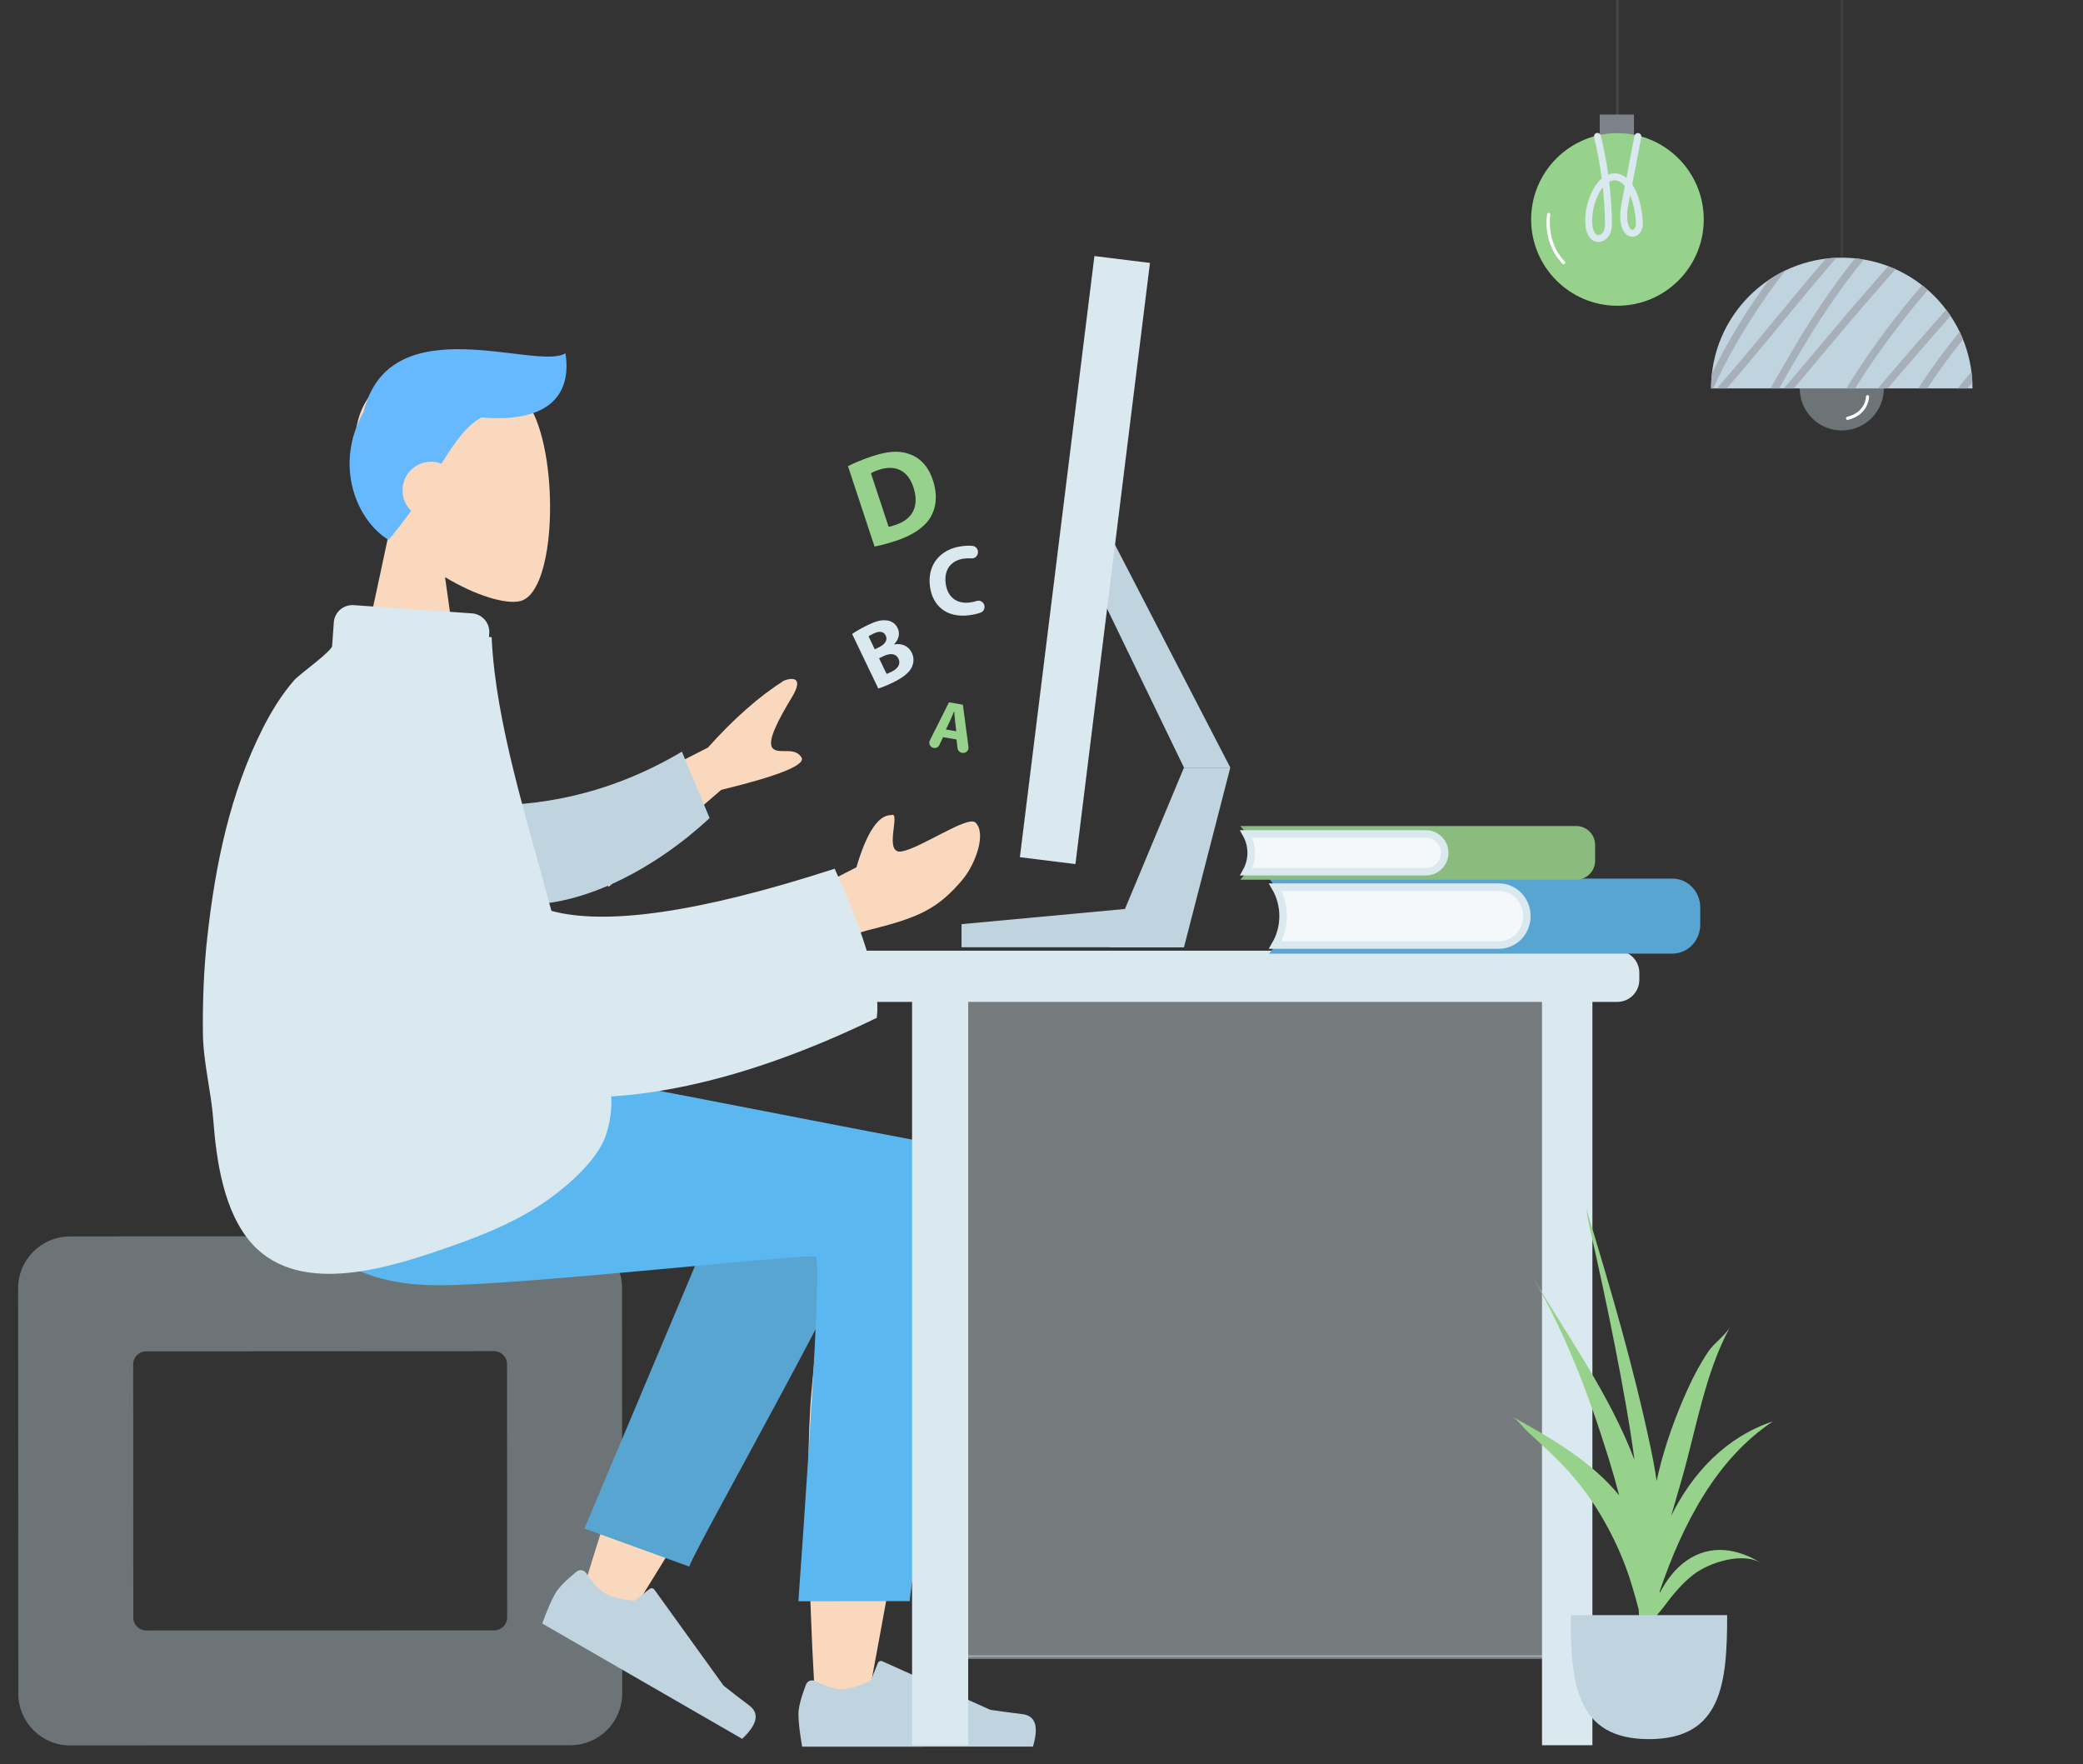
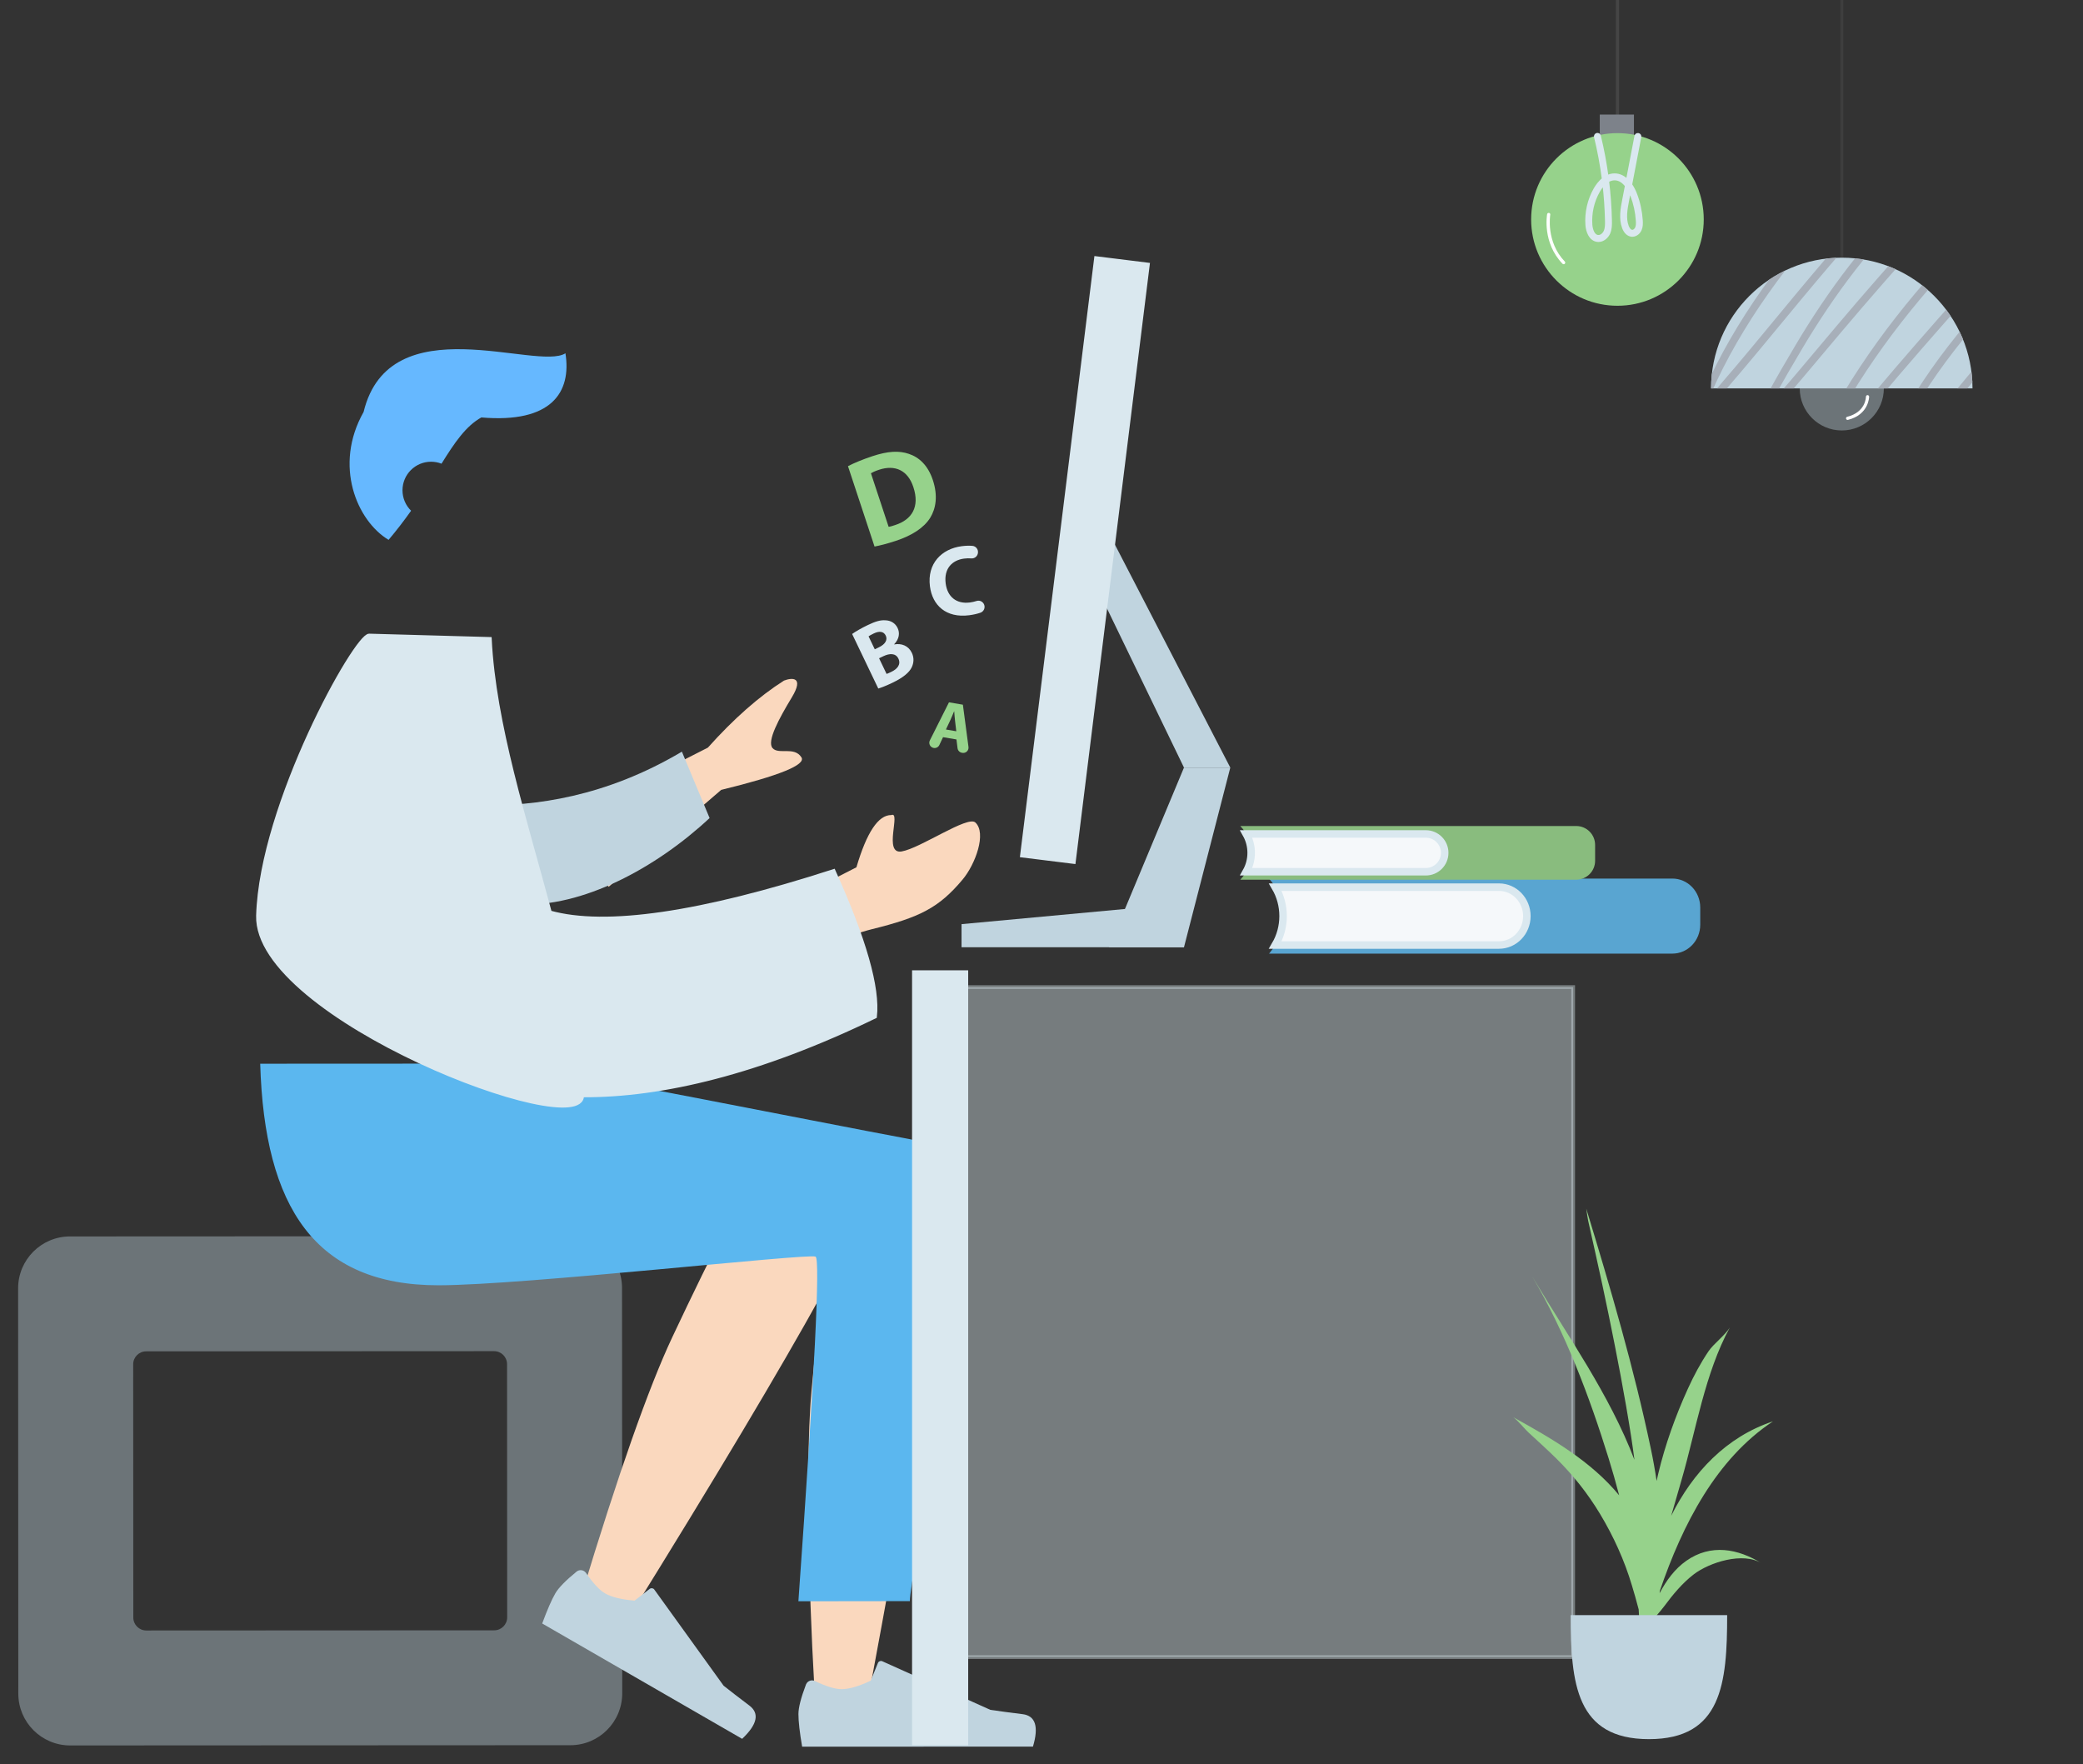
<svg xmlns="http://www.w3.org/2000/svg" xmlns:xlink="http://www.w3.org/1999/xlink" version="1.1" id="final_2" x="0px" y="0px" width="555px" height="470px" viewBox="0 -35 555 470" enable-background="new 0 -35 555 470" xml:space="preserve">
  <rect x="0" y="-35" width="555" height="470" fill="#333333" stroke="none" />
  <rect x="250.255" y="227.978" opacity="0.4" fill="#DAE8EF" stroke="#DAE8EF" stroke-miterlimit="10" enable-background="new    " width="168.9" height="178.517" />
-   <rect x="411.357" y="224.015" fill="#DAE8EF" stroke="#DAE8EF" stroke-miterlimit="10" width="12.429" height="205.457" />
  <g id="Bottom_x2F_Sitting_x2F_Skinny-Jeans-1_2_" transform="translate(0, 236.796)">
    <path id="Seat_2_" opacity="0.4" fill="#C0D4DF" enable-background="new    " d="M18.644,57.621   c-7.632,0.005-13.819,6.195-13.815,13.828L4.88,179.425c0.002,7.632,6.195,13.814,13.828,13.812l133.267-0.063   c7.631-0.004,13.816-6.196,13.814-13.829l-0.051-107.973c-0.002-7.633-6.194-13.817-13.829-13.813L18.644,57.621z M131.643,88.189   c1.908,0,3.455,1.55,3.457,3.457l0.033,67.457l0,0c0,1.908-1.545,3.459-3.458,3.459l-92.698,0.045l0,0   c-1.911,0-3.457-1.545-3.457-3.453l-0.033-67.463l0,0c0-1.909,1.546-3.455,3.453-3.456L131.643,88.189L131.643,88.189z" />
    <path id="Skin_3_" fill="#FAD8BE" d="M204.398,34.77c-4.276,6.946-14.434,26.658-25.264,49.679   c-6.327,13.445-14.43,36.485-24.311,69.119l12.601,5.754c23.198-37.366,40.333-66.069,51.412-86.116   c-0.888,7.788-1.788,16.511-2.626,25.673c-2.023,22.197,0.034,70.157,1.136,84.012c0.693,8.704,12.512,6.877,13.612-0.029   c1.102-6.906,22.183-116.149,22.201-139.327c0.007-7.653-14.77-14.534-23.812-9.458l-0.316,0.185   C222.841,27.652,211.125,23.845,204.398,34.77z" />
-     <path id="LegLower_2_" fill="#59A5D1" d="M183.64,145.58c2.386-6.549,43.15-77.677,51.157-99.644   c3.53-9.679-25.529-29.737-35.881-13.054l-43.2,102.565L183.64,145.58z" />
    <path id="shoe_5_" fill="#C0D4DF" d="M153.734,146.838c0.786-0.54,1.86-0.342,2.405,0.441l0,0c1.917,2.781,3.613,4.595,5.083,5.442   c1.725,0.997,4.344,1.642,7.855,1.931l0,0l4.029-3.126c0.009-0.006,0.017-0.013,0.025-0.018c0.384-0.28,0.926-0.193,1.205,0.194   l18.463,25.614c1.803,1.438,4.089,3.196,6.859,5.286c2.77,2.086,2.128,5.043-1.92,8.869   c-33.539-19.342-51.298-29.585-53.274-30.727c1.339-3.621,2.5-6.298,3.493-8.018c0.856-1.482,2.744-3.419,5.669-5.807   C153.661,146.892,153.697,146.862,153.734,146.838z" />
    <path id="shoe_4_" fill="#C0D4DF" d="M214.8,176.887c0.41-0.862,1.441-1.23,2.301-0.821l0,0c3.054,1.451,5.428,2.176,7.125,2.176   c1.995,0,4.583-0.756,7.77-2.259l0,0l1.922-4.724c0.004-0.008,0.009-0.021,0.013-0.025c0.195-0.438,0.708-0.63,1.142-0.434   l28.798,12.949c2.277,0.344,5.137,0.724,8.579,1.149c3.443,0.424,4.368,3.302,2.772,8.642c-38.718,0.019-59.216,0.027-61.499,0.027   c-0.655-3.809-0.986-6.708-0.988-8.692c0-1.711,0.67-4.333,2.006-7.864C214.764,176.972,214.781,176.931,214.8,176.887z" />
    <path id="Leg-and-Butt_2_" fill="#5BB7EF" d="M242.182,31.66c-25.629-4.778-94.643-18.676-107.873-20.086l-64.979,0.031   c1.12,38.349,14.701,59.047,47.498,59.03c22.75-0.013,98.587-8.604,100.483-7.628c1.263,0.654-0.263,31.257-4.583,91.813   l29.703-0.038c0.003-6.407,13.777-74.272,13.763-103.366C256.19,43.402,253.155,33.703,242.182,31.66z" />
  </g>
  <rect x="243.515" y="224.015" fill="#DAE8EF" stroke="#DAE8EF" stroke-miterlimit="10" width="13.954" height="205.458" />
-   <path fill="#DAE8EF" stroke="#DAE8EF" stroke-miterlimit="10" d="M430.894,231.436H228.75c-2.977,0-5.391-2.413-5.391-5.393v-1.859  c0-2.979,2.416-5.392,5.391-5.392h202.143c2.979,0,5.393,2.412,5.393,5.392v1.859C436.286,229.022,433.873,231.436,430.894,231.436z  " />
  <g id="humaaans_x2F_standing-5">
    <g id="Head_x2F_Front_x2F_Short-1" transform="translate(84.439, 0)">
-       <path fill="#FAD8BE" d="M19.331,106.397c-5.847-6.862-9.803-15.27-9.142-24.692c1.906-27.148,39.695-21.177,47.045-7.475    c7.35,13.703,6.478,48.458-3.022,50.906c-3.788,0.976-11.859-1.414-20.073-6.366l5.154,36.478H8.847L19.331,106.397z" />
      <path id="Hair_2_" fill="#66B8FF" d="M43.808,76.217c-4.133,2.311-7.071,6.643-10.61,12.322c-0.863-0.338-1.801-0.524-2.786-0.524    c-4.202,0-7.61,3.408-7.61,7.611c0,2.134,0.878,4.063,2.293,5.445c-1.761,2.485-3.737,5.083-5.999,7.763    c-8.439-5.063-14.717-19.82-6.658-34.071c6.934-28.538,46.224-10.825,53.781-15.638C67.873,69.481,62.545,77.831,43.808,76.217z" />
    </g>
    <path id="Skin_5_" fill="#FAD8BE" d="M147.782,184.979l40.829-20.793c6.908-7.717,13.668-13.669,20.283-17.86   c2.004-0.769,5.489-1.169,2.084,4.468c-3.403,5.637-6.73,11.723-5.128,13.532c1.604,1.811,5.794-0.54,7.684,2.449   c1.258,1.991-5.866,4.882-21.381,8.674l-29.966,25.807L147.782,184.979z M210.25,205.233l17.938-9.163   c2.74-9.315,5.835-13.956,9.288-13.917c2.681-1.153-2.261,10.578,2.786,9.69c5.048-0.887,17.554-9.614,19.614-7.713   c3.047,2.811,0.027,11.097-3.369,15.165c-6.351,7.604-11.504,10.122-24.152,13.255c-6.613,1.637-13.808,5.087-21.59,10.353   L210.25,205.233z" />
    <path id="Sleeve" fill="#C0D4DF" d="M128.331,179.549c14.091,0.245,32.96-2.19,53.355-14.289l7.381,17.688   c-14.204,13.266-33.961,23.942-50.946,22.99C124.741,205.188,118.345,188.874,128.331,179.549z" />
    <path id="Clothes_1_" fill="#DAE8EF" stroke="#DAE8EF" stroke-miterlimit="10" d="M146.516,208.09   c14.851,4.13,40.052,0.455,75.602-11.026c8.228,18.22,11.905,31.147,11.032,38.782c-30.636,14.852-56.714,21.128-78.049,20.994   c0.327,12.608-87.136-20.767-86.357-47.883c0.853-29.693,26.092-74.729,29.618-74.631l32.149,0.898   C131.65,157.954,139.879,183.197,146.516,208.09z" />
-     <path id="Clothes-Front_2_" fill="#DAE8EF" stroke="#DAE8EF" stroke-miterlimit="10" d="M129.012,145.626   c-1.171,73.363,41.514,92.072,32.007,121.495c-2.052,6.36-9.549,12.954-14.726,16.708c-7.972,5.785-17.323,9.636-26.572,12.85   c-15.028,5.218-39.396,13.489-52.152-0.596c-7.54-8.326-9.429-22.076-10.249-32.835c-0.59-7.723-2.674-15.264-2.759-23.033   c-0.091-8.514,0.241-17.224,1.19-25.682c2.131-19.049,6.016-38.098,14.737-55.308c2.277-4.496,4.92-8.806,8.229-12.62   c1.456-1.677,10.15-7.725,10.27-9.395c0-0.005,0.449-6.338,0.449-6.338c0.174-2.458,2.304-4.31,4.764-4.144l31.516,2.186   c2.459,0.172,4.315,2.303,4.144,4.768L129.012,145.626z" />
  </g>
  <g>
    <path fill="#96D28B" d="M251.267,161.4l-0.979,2.087c-0.271,0.572-0.886,0.896-1.51,0.789l0,0   c-0.932-0.158-1.447-1.172-1.023-2.017l5.092-10.143l3.706,0.632l1.494,11.258c0.125,0.938-0.696,1.73-1.63,1.571l-0.125-0.022   c-0.612-0.104-1.084-0.598-1.16-1.214l-0.29-2.331L251.267,161.4z M254.795,159.826l-0.329-2.784   c-0.095-0.778-0.159-1.743-0.219-2.515l-0.037-0.006c-0.312,0.709-0.658,1.624-0.986,2.31l-1.191,2.524L254.795,159.826z" />
    <path fill="#DAE8EF" d="M262.249,126.169c0.283,0.856-0.173,1.781-1.028,2.074c-0.791,0.271-1.803,0.521-2.981,0.672   c-6.151,0.792-9.812-2.627-10.465-7.697c-0.784-6.073,3.113-10.01,8.498-10.703c1.077-0.138,2.033-0.148,2.812-0.084   c0.927,0.074,1.598,0.917,1.484,1.841l-0.007,0.061c-0.108,0.878-0.889,1.509-1.772,1.438c-0.568-0.047-1.206-0.041-1.904,0.05   c-3.193,0.411-5.428,2.657-4.918,6.619c0.459,3.563,2.861,5.536,6.453,5.074c0.601-0.077,1.226-0.223,1.795-0.402   C261.064,124.841,261.969,125.324,262.249,126.169L262.249,126.169z" />
    <path fill="#DAE8EF" d="M227.044,133.91c0.795-0.598,2.51-1.582,4.18-2.381c2.042-0.979,3.389-1.38,4.769-1.26   c1.296,0.056,2.527,0.706,3.169,2.046c0.631,1.316,0.452,2.917-0.922,4.331l0.021,0.043c1.912-0.349,3.773,0.325,4.69,2.236   c0.641,1.339,0.532,2.688-0.032,3.875c-0.666,1.373-2.235,2.718-5.177,4.128c-1.646,0.789-2.93,1.269-3.729,1.518L227.044,133.91z    M233.077,137.986l1.097-0.526c1.758-0.843,2.355-2.021,1.828-3.117c-0.538-1.12-1.678-1.301-3.192-0.575   c-0.726,0.347-1.122,0.59-1.387,0.771L233.077,137.986z M236.224,144.552c0.349-0.114,0.747-0.303,1.315-0.579   c1.516-0.726,2.581-1.938,1.834-3.497c-0.716-1.492-2.341-1.444-4.008-0.646l-1.142,0.548L236.224,144.552z" />
    <path fill="#96D28B" d="M225.936,89.196c1.716-0.891,4.024-1.833,6.518-2.657c4.142-1.368,7.072-1.511,9.698-0.622   c2.82,0.935,5.131,3.15,6.405,7c1.378,4.175,0.81,7.554-0.706,10.029c-1.666,2.669-4.862,4.729-9.132,6.141   c-2.555,0.844-4.422,1.281-5.704,1.526L225.936,89.196z M236.767,105.354c0.452-0.043,1.134-0.268,1.747-0.471   c4.475-1.442,6.574-4.863,4.855-10.073c-1.465-4.539-4.909-6.057-9.147-4.657c-1.1,0.364-1.781,0.697-2.168,0.934L236.767,105.354z   " />
  </g>
  <g>
    <polygon fill="#C0D4DF" points="295.483,217.367 315.464,217.367 327.805,169.504 315.464,169.504  " />
    <polygon fill="#C0D4DF" points="315.464,169.504 327.805,169.504 296.831,109.652 286.5,109.652  " />
    <polygon fill="#C0D4DF" points="256.195,217.367 315.464,217.367 315.464,205.715 256.195,211.216  " />
    <rect x="282.01" y="33.909" transform="matrix(-0.992 -0.123 0.123 -0.992 561.689 262.979)" fill="#DAE8EF" stroke="#DAE8EF" stroke-miterlimit="10" width="13.92" height="160.452" />
  </g>
  <g id="books">
    <path fill="#59A5D1" d="M338.128,219.069h107.458c4.105,0,7.43-3.45,7.43-7.707v-4.585c0-4.256-3.325-7.707-7.43-7.707H338.128l0,0   c4.916,5.572,5,14.089,0.198,19.765L338.128,219.069z" />
    <path fill="#F5F8FA" stroke="#DAE8EF" stroke-width="2" stroke-miterlimit="10" d="M339.788,201.361h59.604   c4.103,0,7.431,3.451,7.431,7.71l0,0c0,4.257-3.328,7.708-7.431,7.708h-59.607C342.567,212.051,342.562,206.078,339.788,201.361z" />
    <path fill="#89BC7E" d="M330.46,185.071h89.511c2.779,0,5.034,2.252,5.034,5.034v4.233c0,2.78-2.254,5.033-5.034,5.033H330.46   l0.046-0.049C334.335,195.335,334.315,189.031,330.46,185.071z" />
    <path fill="#F5F8FA" stroke="#DAE8EF" stroke-width="2" stroke-miterlimit="10" d="M332.046,187.188h47.852   c2.78,0,5.034,2.254,5.034,5.032l0,0c0,2.78-2.253,5.033-5.034,5.033h-47.852C333.805,194.136,333.802,190.302,332.046,187.188z" />
  </g>
  <g id="Plant" transform="translate(65, 333)">
    <path id="Fill-19" fill="#96D28B" d="M343.301-27.82c9.491,15.922,20.542,31.337,27.181,48.745   c-0.268-2.051-0.552-4.103-0.87-6.147c-1.684-10.852-3.778-21.623-5.977-32.378c-1.12-5.478-2.305-10.935-3.52-16.395   c-0.654-2.929-1.299-5.861-1.966-8.789c-0.161-0.71-0.299-1.948-0.503-3.204c6.451,21.169,12.673,42.354,17.222,64.031   c0.599,2.844,1.106,5.683,1.523,8.52c0.142-0.646,0.282-1.296,0.437-1.94c1.84-7.73,4.602-15.401,7.891-22.631   c1.571-3.456,3.379-6.838,5.505-9.988c1.325-1.964,4.453-4.3,5.662-6.309c-6.614,12.131-9.001,27.308-12.822,40.499   c-0.931,3.22-1.871,6.433-2.79,9.652c5.76-11.552,14.694-21.044,27.12-25.156c-15.04,9.937-24.059,27.338-30.138,45.137   c-0.022,0.211-0.044,0.423-0.065,0.632c1.791-3.392,4.044-6.463,7.097-8.614c6.535-4.603,13.785-3.262,20.125,0.688   c-4.975-3.164-13.968-0.281-18.153,2.931c-2.999,2.303-5.559,5.392-7.784,8.402c-0.531,0.722-1.258,1.564-2.027,2.462   c-1.077,6.989-2.833,13.935-5.317,20.822c0.409-1.977,0.114-5.139,0.227-6.613c0.013-0.158,0.023-0.318,0.036-0.478   c-0.376,1.507-0.742,2.999-1.096,4.467c0.699-2.8,1.079-5.722,1.375-8.675c0.075-1.27,0.149-2.537,0.229-3.809   c-0.025-2.406-0.125-4.824-0.292-7.246c-0.594-2.354-1.261-4.572-1.81-6.418c-1.982-6.659-4.887-13.04-8.463-18.995   c-3.263-5.432-7.168-10.352-11.677-14.803c-2.429-2.398-4.973-4.681-7.481-6.999c-0.909-0.836-2.53-2.895-3.93-3.969   c10.209,5.629,20.719,11.719,28.165,20.787c-0.874-3.353-1.823-6.66-2.824-9.897C358.499,4.065,352.072-12.968,343.301-27.82z" />
    <path id="Base" fill="#C0D4DF" d="M353.5,62.303c0,18.251,1.446,33.047,20.846,33.047c19.399,0,20.844-14.796,20.844-33.047" />
  </g>
  <g id="Master_x2F_Scenes_x2F_Work_Space_2_">
    <g id="Hanging_Lamp_5_" transform="translate(2245 69) scale(1 1)">
      <path id="Fill_13_3_" fill="#454545" d="M-1814.468-68.528v-77.45c0-0.235,0.19-0.425,0.425-0.425s0.425,0.19,0.425,0.425v77.45    c0,0.235-0.19,0.425-0.425,0.425S-1814.468-68.293-1814.468-68.528z" />
      <path id="Fill_15_3_" fill="#7D828A" d="M-1818.751-65.171h9.104v-8.305h-9.104V-65.171z" />
      <path id="Fill_17_3_" fill="#96D28B" d="M-1791.048-45.533c0,12.7-10.295,22.995-22.995,22.995    c-12.699,0-22.995-10.295-22.995-22.995s10.296-22.995,22.995-22.995C-1801.344-68.528-1791.048-58.233-1791.048-45.533" />
      <path id="Fill_18_4_" fill="#DAE8EF" stroke="#DAE8EF" stroke-miterlimit="10" d="M-1810.871-53.553    c-0.147,0.765-0.294,1.53-0.44,2.295l-0.148,0.77c-0.396,2.066-0.891,4.636-0.064,6.816c0.117,0.309,0.562,1.324,1.352,1.401    c0.56,0.053,1.091-0.426,1.314-0.929c0.274-0.622,0.253-1.367,0.212-2.016c-0.149-2.29-0.637-4.543-1.453-6.698    C-1810.319-52.493-1810.58-53.048-1810.871-53.553 M-1817.566-55.23c-0.72,0.665-1.261,1.469-1.612,2.083    c-1.552,2.711-2.28,5.921-2.052,9.04c0.102,1.387,0.675,3.061,1.958,3.214c0.877,0.107,1.688-0.62,2.036-1.391    c0.387-0.862,0.397-1.841,0.373-2.94C-1816.936-48.552-1817.171-51.913-1817.566-55.23 M-1819.091-40.032    c-0.094,0-0.187-0.005-0.283-0.017c-1.795-0.214-2.578-2.287-2.704-3.996c-0.24-3.286,0.527-6.668,2.162-9.524    c0.452-0.79,1.196-1.871,2.226-2.667c-0.488-3.806-1.194-7.615-2.099-11.328c-0.056-0.228,0.083-0.458,0.312-0.513    c0.229-0.056,0.459,0.084,0.514,0.312c0.88,3.609,1.572,7.31,2.062,11.009c0.685-0.371,1.393-0.554,2.122-0.55    c1.245,0.009,2.421,0.584,3.443,1.674c0.614-3.211,1.231-6.421,1.848-9.631l0.47-2.455c0.044-0.23,0.267-0.383,0.497-0.337    c0.23,0.044,0.382,0.267,0.337,0.498l-0.471,2.454c-0.661,3.445-1.321,6.89-1.981,10.335c0.515,0.735,0.975,1.614,1.333,2.553    c0.846,2.235,1.353,4.571,1.507,6.945c0.048,0.75,0.069,1.617-0.284,2.415c-0.411,0.925-1.306,1.512-2.173,1.429    c-0.875-0.085-1.626-0.794-2.064-1.944c-0.912-2.405-0.392-5.106,0.024-7.277l0.148-0.771c0.201-1.048,0.402-2.099,0.604-3.146    c-0.968-1.248-2.059-1.885-3.244-1.892c-0.68-0.001-1.35,0.201-1.999,0.618c0.435,3.508,0.694,7.071,0.768,10.596    c0.027,1.159,0.012,2.284-0.446,3.307C-1816.89-40.986-1817.876-40.033-1819.091-40.032" />
      <path id="Fill_19_3_" fill="#FFFFFF" d="M-1828.377-33.604c-0.112,0-0.223-0.043-0.307-0.13    c-5.398-5.624-4.149-12.897-4.094-13.204c0.042-0.23,0.263-0.384,0.493-0.341c0.231,0.041,0.384,0.262,0.342,0.493    c-0.012,0.071-1.219,7.161,3.872,12.464c0.163,0.169,0.156,0.438-0.012,0.601C-1828.166-33.642-1828.271-33.604-1828.377-33.604" />
    </g>
    <g id="Hanging_Lamp_4_" transform="translate(2471 195) scale(1 1)">
      <g id="Group_30_2_">
        <g id="Group_23_2_">
          <defs>
            <filter id="Adobe_OpacityMaskFilter" filterUnits="userSpaceOnUse" x="-1980.694" y="-238.676" width="0.851" height="77.751">
              <feColorMatrix type="matrix" values="1 0 0 0 0  0 1 0 0 0  0 0 1 0 0  0 0 0 1 0" />
            </filter>
          </defs>
          <mask maskUnits="userSpaceOnUse" x="-1980.694" y="-238.676" width="0.851" height="77.751" id="mask0665b2101-926e-4142-92a0-e9bfc3b8e379_3_">
            <path id="Clip_22_3_" fill="#FFFFFF" filter="url(#Adobe_OpacityMaskFilter)" d="M-1980.694-238.676h0.85v77.751h-0.85       V-238.676z" />
          </mask>
          <g mask="url(#mask0665b2101-926e-4142-92a0-e9bfc3b8e379_3_)">
            <path id="Fill_21_3_" fill="#454545" d="M-1980.269-160.925c-0.235,0-0.425-0.19-0.425-0.424v-76.902       c0-0.235,0.19-0.425,0.425-0.425c0.235,0,0.426,0.19,0.426,0.425v76.902C-1979.844-161.116-1980.034-160.925-1980.269-160.925" />
          </g>
        </g>
        <path id="Fill_24_4_" opacity="0.4" fill="#C0D4DF" enable-background="new    " d="M-1969.063-126.521     c0,6.189-5.017,11.207-11.205,11.207c-6.189,0-11.207-5.017-11.207-11.207c0-6.189,5.017-11.207,11.207-11.207     C-1974.08-137.727-1969.063-132.71-1969.063-126.521" />
-         <path id="Fill_26_5_" fill="#C0D4DF" d="M-2015.098-126.521c0-19.236,15.593-34.829,34.829-34.829     c19.235,0,34.829,15.593,34.829,34.829H-2015.098z" />
+         <path id="Fill_26_5_" fill="#C0D4DF" d="M-2015.098-126.521c0-19.236,15.593-34.829,34.829-34.829     c19.235,0,34.829,15.593,34.829,34.829H-2015.098" />
        <path id="Fill_28_2_" fill="#FFFFFF" d="M-1978.72-118.125c-0.189,0-0.363-0.128-0.411-0.323     c-0.057-0.227,0.082-0.458,0.31-0.515c4.919-1.227,4.987-5.173,4.988-5.34c0-0.234,0.19-0.424,0.425-0.424     s0.424,0.188,0.424,0.423c0,0.048-0.049,4.775-5.632,6.166C-1978.652-118.128-1978.685-118.125-1978.72-118.125" />
      </g>
      <g>
        <defs>
          <path id="Fill_26_4_" d="M-2015.098-126.521c0-19.236,15.593-34.829,34.829-34.829c19.235,0,34.829,15.593,34.829,34.829      H-2015.098z" />
        </defs>
        <clipPath id="Fill_26_1_">
          <use xlink:href="#Fill_26_4_" overflow="visible" />
        </clipPath>
        <path clip-path="url(#Fill_26_1_)" fill="none" stroke="#A7AFB9" stroke-width="2" stroke-miterlimit="10" d="M-2025.167-142.275     c1.738,0.407,4.513-2.766,5.639-3.77c2.182-1.945,4.29-3.88,6.589-5.684c8.211-6.445,15.896-13.733,22.563-21.766     c3.202-3.857,6.494-7.802,9.322-11.945c0.438-0.643,2.861-3.806,2.149-4.565c-0.48-0.514-2.156,0.507-2.584,0.724     c-7.485,3.792-11.977,11.197-17.071,17.554c-12.057,15.043-23.343,30.264-29.318,48.823c-0.738,2.294-2.19,6.125-0.901,8.461     c1.222,2.215,3.984,0.785,5.5-0.261c4.634-3.2,7.836-8.085,11.473-12.285c10.823-12.504,21.024-25.547,31.94-37.962     c3.677-4.18,7.322-8.391,10.85-12.696c3.231-3.946,6.61-7.968,9.142-12.415c0.451-0.791,1.629-2.516,1.273-3.516     c-0.695-1.953-4.464,0.876-5.406,1.508c-8.417,5.623-15.377,13.688-22.02,21.246c-13.648,15.527-25.994,33.306-33.041,52.875     c-0.795,2.207-3.641,9.012-0.451,10.547c2.204,1.06,5.482-1.183,7.216-2.349c8.179-5.502,14.862-13.105,21.166-20.594     c6.898-8.192,13.753-16.404,20.813-24.461c7.372-8.415,14.912-16.76,21.718-25.646c0.702-0.917,6.031-6.812,4.646-8.202     c-0.955-0.958-3.214,0.575-4.023,1.065c-4.595,2.774-8.641,6.611-12.547,10.26c-12.367,11.55-22.565,25.262-31.193,39.775     c-5.309,8.932-10.562,18.091-14.594,27.679c-2.018,4.8-3.694,9.769-4.67,14.89c-0.423,2.218-1.564,7.561,1.805,8.142     c1.912,0.33,4.102-1.063,5.625-2.033c2.023-1.291,3.83-2.898,5.525-4.589c3.698-3.686,7.136-7.668,10.567-11.6     c7.433-8.516,14.538-17.314,21.9-25.894c7.421-8.649,14.978-17.181,22.533-25.713c3.789-4.279,7.624-8.516,11.429-12.78     c1.232-1.379,2.517-2.716,3.737-4.103c0.774-0.88,2.479-2.572,2.199-3.906c-0.71-3.381-10.427,3.572-11.669,4.433     c-6.533,4.52-12.19,9.998-17.481,15.908c-14.28,15.946-26.732,33.987-35.115,53.76c-2.997,7.068-5.411,14.621-6.714,22.21     c-0.303,1.759-1.021,5.233,0.714,6.53c2.538,1.901,6.567-2.394,8.057-3.974c7.065-7.488,13.436-15.734,19.92-23.723     c7.199-8.866,14.436-17.702,21.727-26.491c7.175-8.651,9.309-10.952,16.86-19.277c2.778-3.061,5.684-5.976,8.608-8.891     c1.734-1.729,4.396-4.102,4.844-6.642c0.231-1.305-0.471-2.072-1.747-2.386c-1.91-0.469-3.833,0.652-5.338,1.705     c-3.995,2.793-7.721,6.185-11.333,9.445c-8.106,7.314-10.227,9.226-16.908,17.842c-12.064,15.556-20.957,33.44-27.826,51.83     c-1.29,3.448-4.905,15.889,2.635,15.113c3.73-0.382,7.069-3.809,9.7-6.208c12.97-11.834,13.905-15.388,16.673-18.87     c6.91-8.689,13.99-17.248,21.4-25.517c5.986-6.682,11.719-13.879,17.28-20.917c1.08-1.368,2.793-3.409,2.886-5.261     c0.164-3.256-6.958,1.982-7.738,2.568c-6.121,4.577-10.771,11.427-15.475,17.455c-5.495,7.045-10.587,14.396-15.303,21.985     c-5.629,9.055-10.497,17.525-11.56,20.774c-0.962,2.942-2.114,6.392-1.626,9.527c0.706,4.536,5.324,3.164,7.299,0.669     c6.412-8.094,13.843-15.419,21.184-22.672" />
      </g>
    </g>
  </g>
</svg>